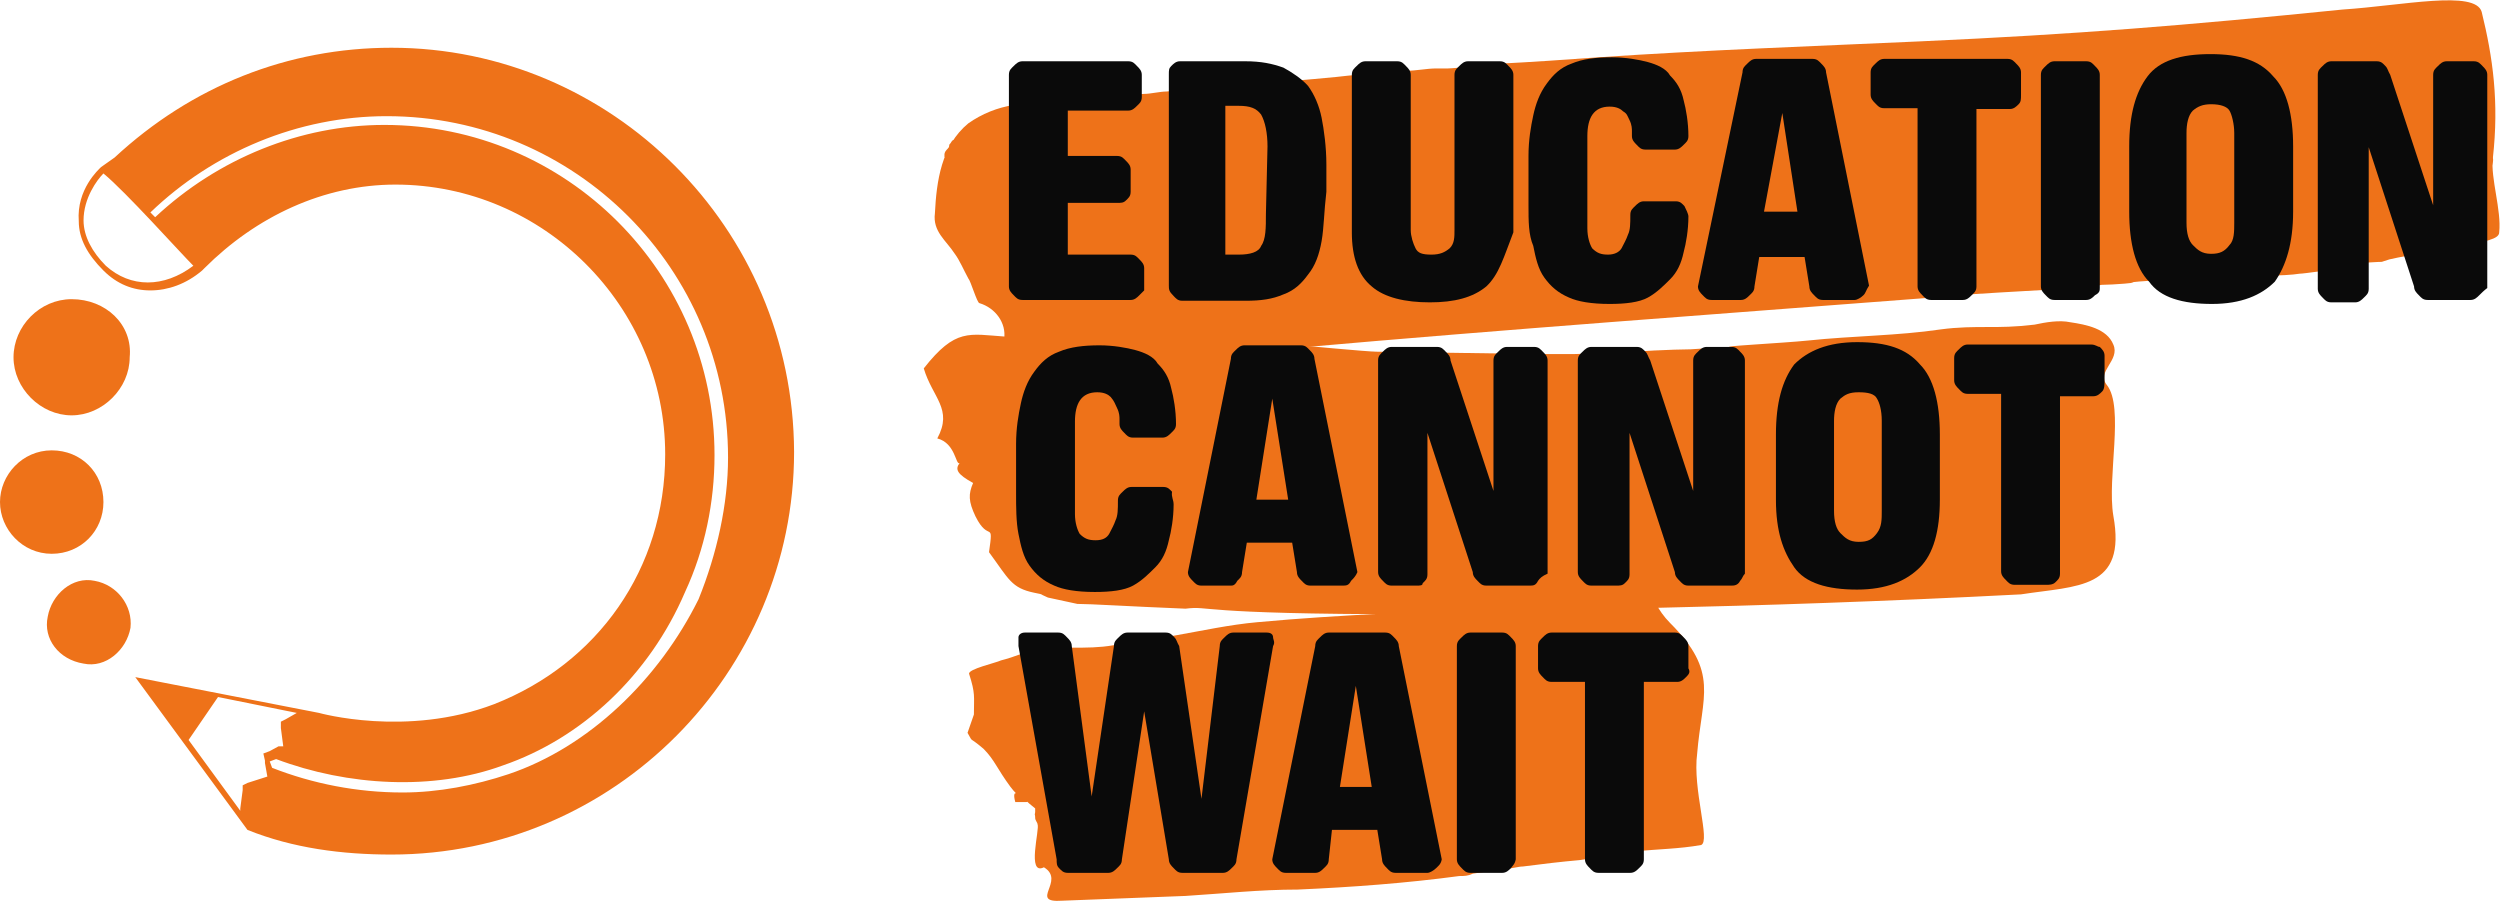
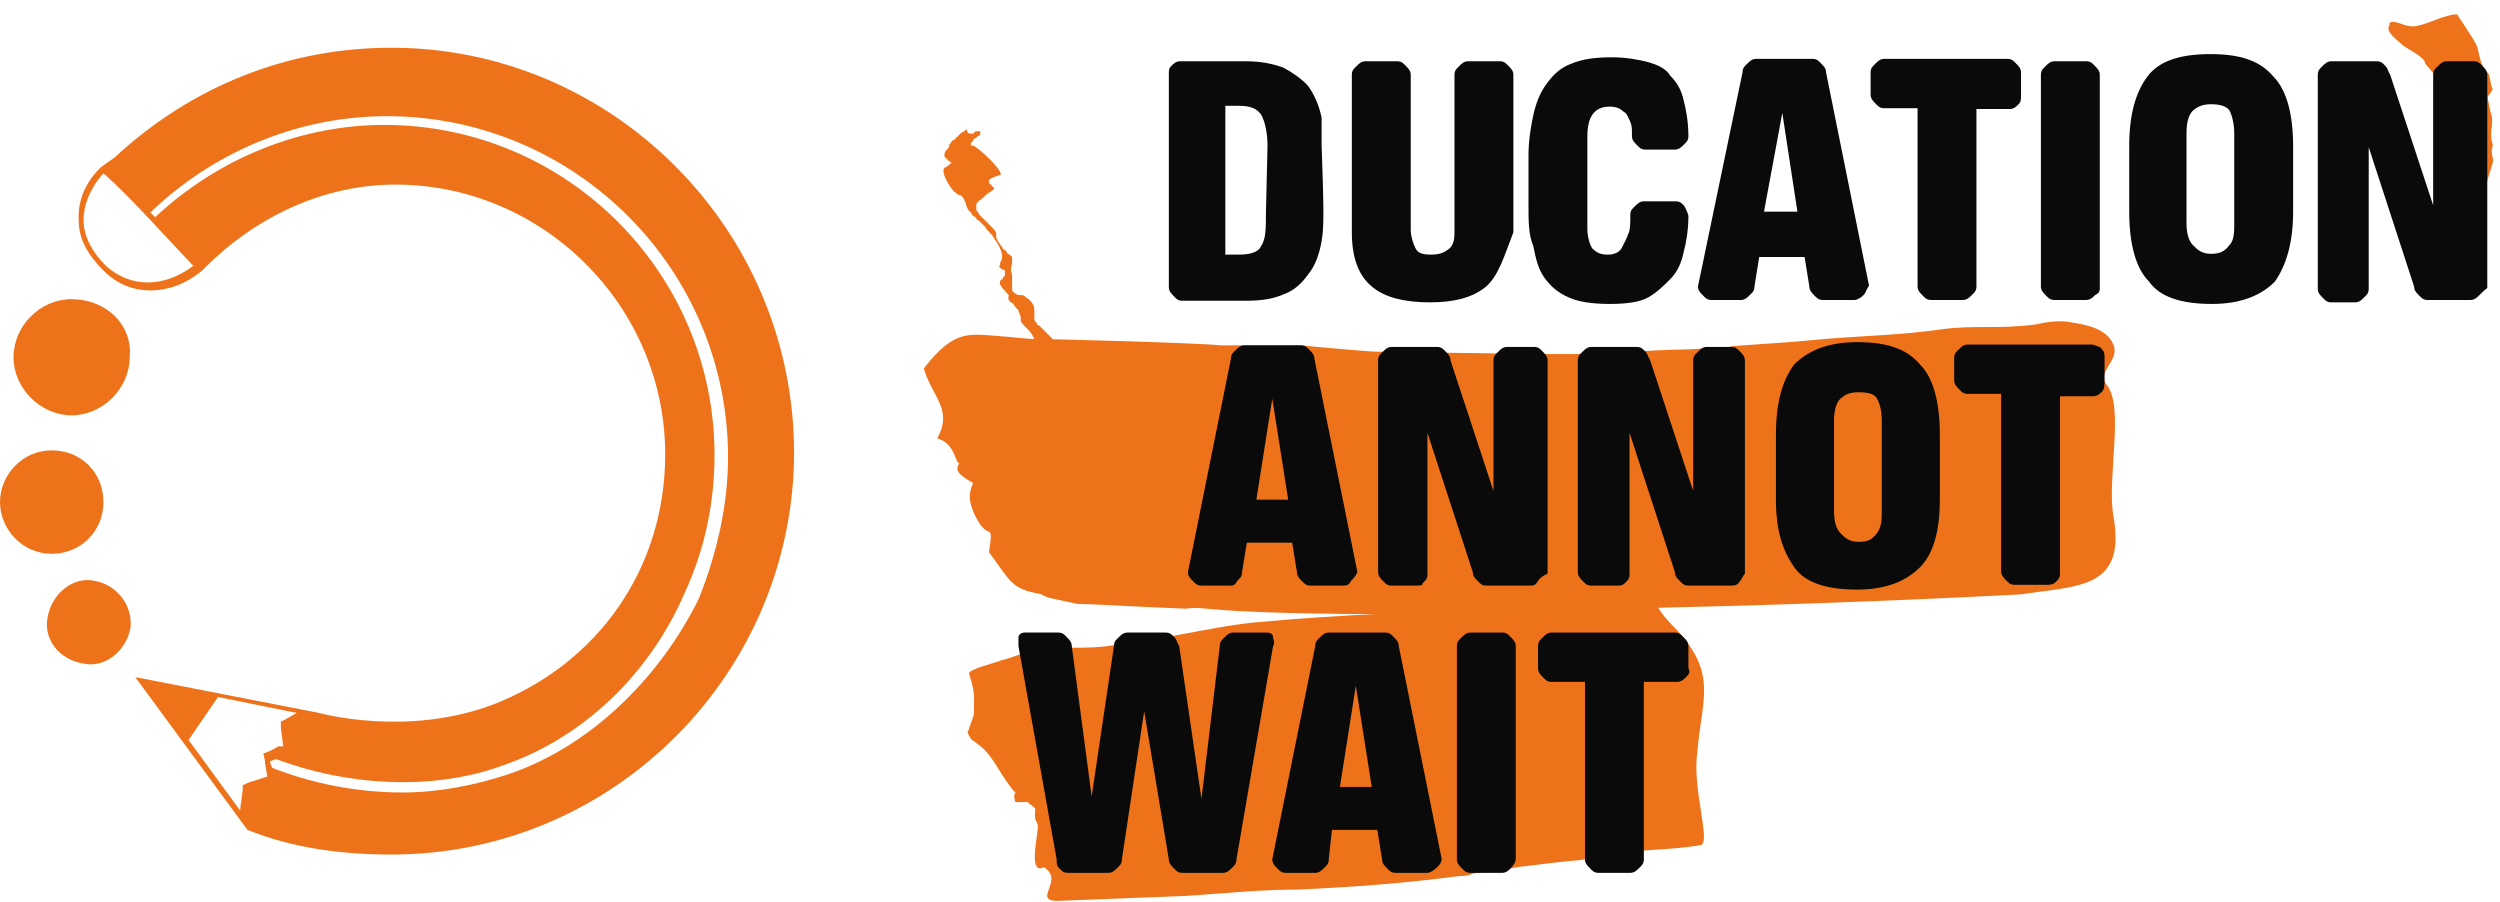
<svg xmlns="http://www.w3.org/2000/svg" version="1.1" id="Шар_1" x="0px" y="0px" viewBox="0 0 314.2 113.4" style="enable-background:new 0 0 314.2 113.4;" xml:space="preserve">
  <style type="text/css">
	.st0{fill:#EE7219;}
	.st1{fill:#0A0A0A;}
</style>
  <g>
-     <path class="st0" d="M300.3,32.6c2.5-0.6,8.5-1.4,9.6-1.7c2.3-0.6,4.2-0.8,4.2-1.7c0.3-2.8-1.1-6.8-0.8-9.3   c0.8-7.1,0-12.7-1.4-18.4c-0.8-2.8-9.9-0.8-17.5-0.3c-19.8,2-33.3,3.1-53.1,4c-13.3,0.6-27.1,1.1-40.4,2c-4,0.3-8.5,0.6-12.4,0.8   c0,0-5.7,0.6-6.5,0.6c0.6,0-0.8,0-1.4,0c-1.4,0-2.5,0.3-4,0.3l-7.1,0.6c-2,0.3-22.9,2-22.9,2c-0.8,0-2,0.3-2.8,0.3   c-0.8,0-15,1.1-16.4,1.4c-2,0.3-4,1.1-5.7,2.3c-3.4,2.8-4,7.3-4.2,11.3c-0.3,2.3,1.4,3.4,2.5,5.1c0.6,0.8,1.1,2,1.7,3.1   c0.3,0.3,1.1,3.1,1.4,3.1c2,0.6,3.4,2.5,3.1,4.5c0.3,0,2.8,0.3,3.4,0.3c2.8,0,20.9,0.8,23.7,0.8c0.8,0,1.7,0,2.3,0c0,0,6.5,0,7.3,0   h0.3c26-2.3,52.3-4.2,78.3-6.2l3.7-0.3c2.8-0.3,9.3-0.6,12.4-0.8c0.8,0,5.4-0.3,6.5-0.6c1.4,0,5.1-0.3,3.7-0.3   c1.7-0.3,13.8-0.8,16.1-0.8c-2,0,3.4,0,5.1-0.3c0.6,0,4.5-0.6,6.5-0.8l2-0.6C300.3,32.8,298.6,33.1,300.3,32.6" />
    <path class="st0" d="M213.3,94.7c0.6-7.3,2.8-10.2-3.4-16.4c-0.8-0.8-1.4-1.7-1.7-2.3c0,0,0,0,0-0.3l0,0l0,0   c-0.3-0.8-0.3-1.4-1.7-2c-0.3,0-0.3,0-0.3,0H206c-0.6-0.3-0.8-0.6-1.4-0.6l0,0c-0.3,0-0.6,0-0.8,0c-1.7,0.6-3.4,1.1-5.1,1.7   c-0.6,0.3-1.4,0.6-2.3,0.8c-0.3,0.3-0.6,0.3-1.1,0.3c-0.3,0-0.6,0.3-0.8,0.3c0,0-1.7,0-0.8,0l0,0h-0.3l0,0H193l0,0   c-0.8-0.3-1.1-1.1-3.1-0.8c-0.3,0-0.6,0-0.6,0c-0.6,0-0.8,0.3-1.4,0.3c-2,0.3-4,0.6-5.9,0.8l0,0c-2.5,0.3-5.1,0.6-7.9,0.6   c-5.7,0.3-10.7,0.6-16.1,1.1c-3.4,0.3-7.1,1.1-10.5,1.7l-3.1,0.6l-4.5,0.6c-1.7,0.3-3.4,0.3-5.1,0.3c-3.4,0.3-5.7,0.6-6.5,0.8   c-0.8,0.3-1.7,0.6-2.5,0.8c-0.6,0.3-4.2,1.1-4,1.7c0.8,2.5,0.6,2.8,0.6,5.1l-0.8,2.3c0.8,1.4,0,0.3,2,2c1.4,1.4,1.7,2.5,3.4,4.8   c0.6,0.8,0.8,0.8,0.6,0.8c0,0-0.3,0,0,1.1c0.8,0,1.1,0,1.4,0s-0.3-0.3,1.1,0.8c0,0.3,0,0.3,0,0.6c0,0,0,0.3,0,0.6   c0,0.3,0.3,0.6,0.3,0.8c0.3,0.6-1.4,6.5,0.8,5.4c2.8,1.7-2,4.5,2.3,4.2l15.5-0.6c4.8-0.3,9.3-0.8,14.1-0.8   c6.8-0.3,13.6-0.8,20.3-1.7c0.6,0,1.1,0,1.7-0.3l4-0.6l0,0c0.8,0,1.7-0.3,2.3-0.3c2.3-0.3,4.8-0.6,7.1-0.8l7.1-1.1   c2.8-0.3,5.4-0.3,8.2-0.8C215,105.7,212.7,99.2,213.3,94.7" />
    <path class="st0" d="M177.7,77.2c1.4,0,2.8-0.3,4-0.3l0,0c2-0.3,4-0.6,5.9-0.8c0.6,0,0.8-0.3,1.4-0.3c0.3,0,0.6,0,0.6,0   c2-0.3,2.3,0.6,3.1,0.8l0,0h0.3l0,0h0.3l0,0h0.8c0.3,0,0.6,0,0.8-0.3c0.3,0,0.6-0.3,1.1-0.3c0.6-0.3,1.4-0.6,2.3-0.8   c1.7-0.6,3.4-1.4,5.1-1.7c0.3,0,0.6,0,0.8,0l0,0c0.6,0,0.8,0.3,1.4,0.6c0.3,0,0.3,0,0.3,0c0.3,0,0.3,0,0.3,0c1.4,0.3,1.1,0.8,1.7,2   l0,0l0,0v0.3l0,0c13.3-0.3,28.8-0.8,46.1-1.7c7.1-1.1,13.3-0.6,11.6-9.9c-0.8-4.8,1.4-13.6-0.8-16.4c-1.4-1.7,1.7-3.1,0.8-5.1   c-0.8-2-3.4-2.5-5.4-2.8c-1.4-0.3-3.1,0-4.5,0.3c-2.5,0.3-4.2,0.3-5.9,0.3c-1.7,0-3.7,0-5.9,0.3c-5.4,0.8-11,0.8-16.7,1.4   c-2.8,0.3-12.4,0.8-9.3,0.8c-1.1,0-5.4,0.3-5.4,0.3c-2,0-8.2,0.3-6.2,0.3c-0.6,0-7.9,0.3-8.5,0.3c-1.4,0-5.7,0-4.2,0   c-1.4,0-19.5-0.3-20.6-0.3s-9.6-0.8-9.6-0.8H163c-0.8,0-7.3,0-7.3,0c-0.8,0-1.7,0-2.3,0c-2.8-0.3-20.9-0.8-23.7-0.8   c-0.6,0-3.1-0.3-3.4-0.3c-4.5-0.3-6.2-1.1-10.2,4c1.1,3.7,3.7,5.1,1.7,8.8c2.3,0.6,2.3,3.4,2.8,3.1c-0.6,0.8-0.3,1.4,1.7,2.5   c-0.6,1.4-0.6,2.3,0.3,4.2c1.7,3.4,2.3,0.3,1.7,4.5c2.5,3.4,2.8,4.5,5.7,5.1c1.4,0.3,0.3,0,1.7,0.6l3.7,0.8c1.7,0,6.2,0.3,13.6,0.6   C152.3,76.1,149.7,77.2,177.7,77.2L177.7,77.2z" />
    <path class="st0" d="M130,42.7c-0.3-1.1-1.4-1.7-1.7-2.3l0,0v-0.3c0-0.6-0.3-0.8-0.3-1.1c-0.3-0.3-0.6-0.6-0.6-0.8   c-0.6-0.3-0.8-0.6-0.6-1.1c-0.3-0.3-1.4-1.4-1.1-1.7c0-0.3,0.3-0.3,0.3-0.3c0-0.3,0.3-0.3,0.3-0.6v-0.3c0-0.3,0-0.3-0.3-0.3   c-0.3-0.3-0.6-0.3-0.3-0.6v-0.3c0.6-0.8,0-2-0.8-3.1c-0.3-0.6-0.8-0.8-1.1-1.4c-0.3-0.3-0.6-0.6-0.8-0.8c-0.3,0-0.3-0.3-0.3-0.3   c-0.3-0.3-0.6-0.3-0.6-0.6c-0.8-0.6-0.6-1.4-1.1-2l-0.3-0.3c-0.3,0-0.3,0-0.6-0.3c-0.3,0-2-2.5-1.4-3.1c0.6-0.3,0.8-0.6,0.8-0.6   h0.3l0,0l0,0c-0.3,0-0.6-0.3-1.1-0.8v-0.3c0,0,0-0.3,0.3-0.6s0.3-0.3,0.3-0.6c0.3-0.3,0.3-0.6,0.6-0.6c0.3-0.3,0.6-0.6,0.8-0.8   s0.6-0.3,0.8-0.6c0,0.6,0.3,0.6,0.8,0.6l0.3-0.3c0.3,0,0.3,0,0.3,0c0.3,0,0.3,0,0.3,0s0,0,0,0.3s-0.3,0.3-0.3,0.3l-0.3,0.3   c-0.3,0-0.3,0.3-0.3,0.3l-0.3,0.3c0,0.3,0,0.3,0.3,0.3c0.8,0.3,4,3.4,3.4,3.7c-1.1,0.3-1.4,0.6-1.4,0.6c0,0.3,0,0.3,0,0.3   c0,0.3,0.3,0.3,0.3,0.3s0,0.3,0.3,0.3v0.3l0,0c-0.8,0.6-0.6,0.3-1.4,1.1c-0.3,0.3-0.6,0.3-0.8,0.8c0,0.3,0,0.3,0,0.6   c0,0.3,0.3,0.3,0.3,0.6c0.3,0.3,0.6,0.6,0.8,0.8c0.3,0.3,0.3,0.3,0.6,0.6c0.6,0.6,0.8,0.8,0.8,1.1v0.3c0,0.3,0.3,0.8,0.8,1.4   c0,0.3,0.3,0.3,0.3,0.3c0.3,0.3,0.3,0.6,0.6,0.6l0.3,0.3v0.6c0,0.6-0.3,0.8,0,1.7V36c0,0.6,0,0.6,0.3,0.8c0.3,0.3,0.6,0.3,1.1,0.3   l0.8,0.6c0.6,0.6,0.6,1.1,0.6,1.4c0,0.3,0,0.3,0,0.3v0.3c0,0.3,0,0.3,0,0.3c0,0.3,0,0.3,0.3,0.6c0,0,0,0.3,0.3,0.3   c0.3,0.3,0.6,0.6,0.8,0.8l0,0l0.3,0.3l0,0l0.3,0.3l0,0l0.3,0.3l0,0v0.3l0,0l0.3,0.3L130,42.7z" />
    <path class="st0" d="M193.3,76.6L193.3,76.6L193.3,76.6L193.3,76.6c-0.8-0.6-1.1-1.1-3.4-0.8c-0.3,0-0.6,0-0.6,0   c-0.6,0-0.8,0.3-1.4,0.3c-2,0.3-4,0.6-5.9,0.8C185.6,76.9,189.3,76.9,193.3,76.6L193.3,76.6L193.3,76.6" />
    <path class="st0" d="M213.6,105.2L213.6,105.2c0-0.3,0-0.6-0.3-0.8V104c0-0.6-0.3-1.4-0.3-2.5c0-0.3,0-0.3,0-0.6   c0-0.6-0.3-1.1-0.3-1.7c0-0.3,0-0.6,0-0.6c0-0.6,0-0.8-0.3-1.1v-0.3c0-0.3,0-0.3,0-0.6c0-0.3,0-0.3,0-0.6c0-0.3,0-0.3,0-0.6   c0-0.3,0-0.6,0-0.6l0,0v-0.3c0-0.3,0-0.6,0-0.6c0-0.3,0-0.3,0-0.3c0-0.6,0-0.8,0.3-1.4c0-0.3,0-0.3,0-0.3c0-0.3,0-0.3,0.3-0.6v-0.3   c0-0.3,0-0.3,0-0.6c0-0.3,0-0.3,0-0.3c-0.3-0.6-0.3-0.8-0.3-1.1c0-0.3,0-0.3,0-0.6c0-0.3,0-0.3-0.3-0.6c0-0.3,0-0.6,0-1.1   c0.3-0.8,0.3-2,0-2.8c0-0.3-0.3-0.6-0.3-0.6c0-0.3-0.3-0.3-0.3-0.3c-0.3-0.3-0.3-0.3-0.3-0.3l0,0c0,0,0.3-0.3,0.3-0.6   c0.3,0,0-0.3,0-0.6c-0.3-0.3-0.6-0.3-0.6-0.6c0,0-1.4-0.8-2-1.7c-0.3-0.3-0.6-0.6-0.6-0.6c0-0.3-0.6-0.6-1.1-0.8   c-0.6-0.6-1.4-0.8-1.7-1.1c-0.3,0-0.3-0.3-0.3-0.3c-0.8,0-1.1-0.3-1.4-0.3s-0.3,0-0.8,0c-0.3,0-0.3,0-0.6,0c0,0,0,0-0.3,0   c-0.3,0-0.3,0-0.3,0H202h-0.3h-0.3c0,0,4-0.3,6.2-0.3c0,0,0,0,0-0.3l0,0l0,0c-0.3-0.8-0.3-1.4-1.7-2c-0.3,0-0.3,0-0.3,0   c-0.3,0-0.3,0-0.3,0c-0.6-0.3-0.8-0.6-1.4-0.6l0,0c-0.3,0-0.6,0-0.8,0c-1.7,0.6-3.4,1.1-5.1,1.7c-0.6,0.3-1.4,0.6-2.3,0.8   c-0.3,0.3-0.6,0.3-1.1,0.3c-0.3,0-0.6,0.3-0.8,0.3c2,0,6.2,0,6.2,0v0.3c0,0,0,0.3,0.3,0.3c0.3,0.6,1.4,1.1,1.7,1.4l0.3,0.3   c0,0,0.3,0.3,0.6,0.3c0.3,0,0.3,0.3,0.6,0.3s0.3,0.3,0.6,0.3l0.3,0.3l4.5,5.9h0.3c0.3,0,0.3,0,0.3,0h0.3c0.3,0,0.3,0,0.6,0   c0.3,0,0.3,0,0.3,0c0.3,0,0.6,0,0.6,0v0.3l-0.3,0.3c-0.3,0.3-0.3,0.3-0.6,0.6c-0.3,0.3-0.3,0.3-0.3,0.6c0,0.6-0.3,0.8-0.3,1.1   c-0.3,0.6-0.8,0.8-0.6,1.4c0,0,0,0,0.3,0.3c0.3,0.3,0.3,0.3,0.6,0.6c0.3,0.3,0.6,0.3,0.6,0.6c0,0.3,0,0.3,0,0.3s0,0.3-0.3,0.3   c-0.3,0.3-0.6,0.6-0.3,0.8c0.8,0.8,0.8,1.1,0.8,1.7c0,0.3,0,0.3,0,0.3c-0.3,0.6-0.3,0.8-0.3,1.4c0.3,2.3,2,6.5,2.5,8.2l0,0   C213.3,104.6,213.6,104.9,213.6,105.2L213.6,105.2L213.6,105.2" />
    <path class="st0" d="M258.2,43.3c0.3,0,0.3,0.3,0.6,0.6c0.6,0.6,2.3,1.7,4,5.9c0.3,0.8,0.6,1.4,0.6,1.7c0.3,0.8,1.1,3.1,1.7,4.5   c0,0.3,0,0.6,0.3,0.8c-0.6,0.6-0.3-0.6-0.3,1.7c0,1.4-0.8,2.3-0.6,3.7c0,0.3-0.3,0.3-0.3,1.4c0,0.6-1.1,2-1.1,3.7   c0,0.3-0.3,0.3-0.3,1.4c0,0.6-0.8,1.1-0.3-1.7c0.3-1.4,0.6-0.8-0.3-3.4c-0.6-1.4,1.1,0.3,0-2c-1.1-2.5,0-0.8,0.6-2.5   c0.3-0.8,2,0.3,0-1.4c-0.3-0.3-1.7-2.5-1.1-2.5c0.8-0.3,0.3-1.4-0.3-2.5c0-0.3-1.1-2.3-0.8-2.5v-0.3c0,0-0.8-4.5-2.3-5.9   c0-0.3,0-0.3,0-0.3L258.2,43.3z" />
    <path class="st0" d="M127.1,61.1c-0.6-1.1-0.8-2.3-1.7-3.4c-0.6-0.8-0.8-1.7-1.4-2.3c-0.6-0.6-1.4-1.1-2-2l-0.3-0.3   c0-0.3,0-0.3,0.3-0.3c0.6-0.6,1.1-1.1,1.7-1.4c0.3,0,0.3-0.3,0.3-0.3c0-0.3-0.3-0.6-0.3-0.6c-0.3-0.3,0-0.6,0.3-0.8   c0.3-0.3,0.6-0.3,0.8-0.3c-0.8-1.7-2.5-2.8-4-4c0.6-0.6-2.3-0.3-2.8,0.6c-0.6,0.8,1.1,6.5,1.7,6.8c0.8,0.8,1.4,2,2.3,2.8   s2.3,1.7,2.8,2.5c0.3,0.6,0.6,1.1,0.6,1.7c0,0.6-0.3,1.1,0,1.7c0,0.3,0.3,0.3,0.3,0.6s0,0.6,0,0.8c0,0.6,0.3,0.8,0.6,1.1   c0.6,0.6,0.8,1.4,1.4,2c-0.3-1.4-0.3-2.8-0.3-4.5L127.1,61.1" />
    <path class="st0" d="M129.7,95.6c0.3-0.6-3.4-2.5-2.8-3.1c1.4-1.7,1.1-0.8,2-1.7c0.6-0.6-1.4-0.8,0.3-1.7l-0.3-1.1   c-0.8-0.8-2.3-2.3-2.8-2.3c-0.8-0.3,2.3-1.7,0.3-1.4l-0.3,0.3c-2,0-4,3.4-3.4,3.7c1.7,1.4,1.7,0.3,0.3,1.4   c-0.6,0.6,1.1,2.8,1.4,2.8c1.7,0.3,0.8,1.4,2,2.3c1.4,0.8,4.8,4,3.7,5.4c-0.6,0.8,1.1,0.3,0,2c-0.3,0.3,0.8,1.4,1.4,1.4   c-0.3,0.3,0,0.6,0.3,0.8c0.3,0.3,0.6,2.3,1.1,3.7c0.3,1.1,0.8,2,0.8,2c0.6,1.1,2.5,4.5,1.4,2c-0.3-0.8-0.3-1.4,0.3-2   c0,0,0.3-1.1,0-2.5c-0.3-1.1-2-3.7-2-4.5c0-0.8-2-4.5-2.5-5.4C130.2,96.7,129.7,95.8,129.7,95.6" />
    <path class="st0" d="M130,42.7c-0.6,0-1.1,0-1.7,0H128c-0.3,0-0.6,0-0.8,0h-0.3c-0.3,0-0.6,0-0.8,0c0,0.3,0,0.8-0.3,1.1l0,0   c0.3,0,0.3,0,0.6,0c0.3,0,0.3,0,0.6,0c0.3,0,0.6,0,0.8,0.3c0.6,0.3,1.1,0.6,1.7,0.8c0.3,0,0.8,0.3,1.1,0.6c0.6,0.3,3.7,0.6,3.7,0.6   c0.8,0.3,4.5,0.6,6.5,0.6c1.7,0,5.1-0.6,7.3-0.6c2,0,3.7-0.3,5.7-0.6c1.7-0.3,3.4-0.3,4.8-0.3c2.3-0.3,9.3,0.8,9.3,0.8   c3.1,0.3,4.8-0.6,5.1-0.8c-1.1,0-9.6-0.8-9.6-0.8H163c-0.8,0-7.3,0-7.3,0c-0.8,0-1.7,0-2.3,0C150.9,43.6,132.8,43,130,42.7   L130,42.7z" />
-     <path class="st1" d="M147.5,63.4c0,1.7-0.3,3.4-0.6,4.5c-0.3,1.4-0.8,2.5-1.7,3.4c-0.8,0.8-1.7,1.7-2.8,2.3   c-1.1,0.6-2.8,0.8-4.8,0.8c-2.3,0-4-0.3-5.1-0.8c-1.4-0.6-2.3-1.4-3.1-2.5c-0.8-1.1-1.1-2.5-1.4-4s-0.3-3.4-0.3-5.1v-6.2   c0-2,0.3-3.7,0.6-5.1c0.3-1.4,0.8-2.8,1.7-4c0.8-1.1,1.7-2,3.1-2.5c1.4-0.6,3.1-0.8,5.1-0.8c1.7,0,3.4,0.3,4.5,0.6   c1.1,0.3,2.3,0.8,2.8,1.7c0.8,0.8,1.4,1.7,1.7,3.1c0.3,1.1,0.6,2.8,0.6,4.5c0,0.6-0.3,0.8-0.6,1.1c-0.3,0.3-0.6,0.6-1.1,0.6h-3.7   c-0.6,0-0.8-0.3-1.1-0.6s-0.6-0.6-0.6-1.1v-0.6c0-0.3,0-0.8-0.3-1.4c-0.3-0.6-0.3-0.8-0.8-1.4c-0.3-0.3-0.8-0.6-1.7-0.6   c-2,0-2.8,1.4-2.8,3.7v11.6c0,1.1,0.3,2,0.6,2.5c0.6,0.6,1.1,0.8,2,0.8s1.4-0.3,1.7-0.8c0.3-0.6,0.6-1.1,0.8-1.7   c0.3-0.6,0.3-1.4,0.3-2.5c0-0.6,0.3-0.8,0.6-1.1c0.3-0.3,0.6-0.6,1.1-0.6h4c0.6,0,0.8,0.3,1.1,0.6   C147.2,62.5,147.5,62.8,147.5,63.4" />
    <path class="st1" d="M169.8,73c-0.3,0.6-0.6,0.6-1.1,0.6h-4c-0.6,0-0.8-0.3-1.1-0.6c-0.3-0.3-0.6-0.6-0.6-1.1l-0.6-3.7h-5.7   l-0.6,3.7c0,0.6-0.3,0.8-0.6,1.1c-0.3,0.6-0.6,0.6-0.8,0.6h-3.7c-0.6,0-0.8-0.3-1.1-0.6c-0.3-0.3-0.6-0.6-0.6-1.1l5.4-26.8   c0-0.6,0.3-0.8,0.6-1.1c0.3-0.3,0.6-0.6,1.1-0.6h7.1c0.6,0,0.8,0.3,1.1,0.6c0.3,0.3,0.6,0.6,0.6,1.1l5.4,26.8   C170.4,72.4,170.1,72.7,169.8,73 M159.9,50.1l-2,12.7h4L159.9,50.1z" />
    <path class="st1" d="M193.3,73c-0.3,0.6-0.6,0.6-1.1,0.6h-5.4c-0.6,0-0.8-0.3-1.1-0.6c-0.3-0.3-0.6-0.6-0.6-1.1l-5.7-17.5v0.3v17.5   c0,0.6-0.3,0.8-0.6,1.1c0,0.3-0.3,0.3-0.8,0.3h-3.1c-0.6,0-0.8-0.3-1.1-0.6c-0.3-0.3-0.6-0.6-0.6-1.1V45.3c0-0.6,0.3-0.8,0.6-1.1   c0.3-0.3,0.6-0.6,1.1-0.6h5.7c0.6,0,0.8,0.3,1.1,0.6c0.3,0.3,0.6,0.6,0.6,1.1l5.4,16.4V45.3c0-0.6,0.3-0.8,0.6-1.1   c0.3-0.3,0.6-0.6,1.1-0.6h3.4c0.6,0,0.8,0.3,1.1,0.6c0.3,0.3,0.6,0.6,0.6,1.1v26.8C193.8,72.4,193.5,72.7,193.3,73" />
    <path class="st1" d="M218.7,73c-0.3,0.6-0.8,0.6-1.1,0.6h-5.4c-0.6,0-0.8-0.3-1.1-0.6c-0.3-0.3-0.6-0.6-0.6-1.1l-5.7-17.5v0.3v17.5   c0,0.6-0.3,0.8-0.6,1.1c-0.3,0.3-0.6,0.3-1.1,0.3H200c-0.6,0-0.8-0.3-1.1-0.6c-0.3-0.3-0.6-0.6-0.6-1.1V45.3c0-0.6,0.3-0.8,0.6-1.1   c0.3-0.3,0.6-0.6,1.1-0.6h5.7c0.6,0,0.8,0.3,1.1,0.6c0.3,0.3,0.3,0.6,0.6,1.1l5.4,16.4V45.3c0-0.6,0.3-0.8,0.6-1.1   c0.3-0.3,0.6-0.6,1.1-0.6h3.1c0.6,0,0.8,0.3,1.1,0.6c0.3,0.3,0.6,0.6,0.6,1.1v26.8C219,72.4,219,72.7,218.7,73" />
    <path class="st1" d="M241.3,71.3c-1.7,1.7-4.2,2.8-7.9,2.8s-6.5-0.8-7.9-2.8c-1.4-2-2.3-4.5-2.3-8.5v-8.2c0-4,0.8-6.8,2.3-8.8   c1.7-1.7,4.2-2.8,7.9-2.8s6.2,0.8,7.9,2.8c1.7,1.7,2.5,4.8,2.5,8.8v8.2C243.8,66.7,243,69.6,241.3,71.3 M236.5,52.9   c0-1.4-0.3-2.3-0.6-2.8c-0.3-0.6-1.1-0.8-2.3-0.8s-1.7,0.3-2.3,0.8c-0.6,0.6-0.8,1.7-0.8,2.8v11.3c0,1.4,0.3,2.3,0.8,2.8   c0.6,0.6,1.1,1.1,2.3,1.1s1.7-0.3,2.3-1.1c0.6-0.8,0.6-1.7,0.6-2.8V52.9z" />
    <path class="st1" d="M264.2,49.2c-0.3,0.3-0.6,0.6-1.1,0.6h-4.2v22.3c0,0.6-0.3,0.8-0.6,1.1s-0.8,0.3-1.1,0.3h-4   c-0.6,0-0.8-0.3-1.1-0.6c-0.3-0.3-0.6-0.6-0.6-1.1V49.5h-4.2c-0.6,0-0.8-0.3-1.1-0.6s-0.6-0.6-0.6-1.1V45c0-0.6,0.3-0.8,0.6-1.1   s0.6-0.6,1.1-0.6h15.5c0.6,0,0.8,0.3,1.1,0.3c0.3,0.3,0.6,0.6,0.6,1.1v2.8C264.5,48.4,264.5,48.9,264.2,49.2" />
    <path class="st1" d="M155.4,108c0,0.6-0.3,0.8-0.6,1.1c-0.3,0.3-0.6,0.6-1.1,0.6h-5.1c-0.6,0-0.8-0.3-1.1-0.6   c-0.3-0.3-0.6-0.6-0.6-1.1l-3.1-18.6L141,108c0,0.6-0.3,0.8-0.6,1.1c-0.3,0.3-0.6,0.6-1.1,0.6h-5.1c-0.6,0-0.8-0.3-1.1-0.6   c-0.3-0.3-0.3-0.6-0.3-1.1L128,81.2c0-0.6,0-0.8,0-1.1s0.3-0.6,0.8-0.6h4.2c0.6,0,0.8,0.3,1.1,0.6c0.3,0.3,0.6,0.6,0.6,1.1   l2.5,18.9l2.8-18.9c0-0.6,0.3-0.8,0.6-1.1c0.3-0.3,0.6-0.6,1.1-0.6h4.8c0.6,0,0.8,0.3,1.1,0.6s0.3,0.6,0.6,1.1l2.8,19.2l2.3-19.2   c0-0.6,0.3-0.8,0.6-1.1c0.3-0.3,0.6-0.6,1.1-0.6h4.2c0.6,0,0.8,0.3,0.8,0.6s0.3,0.6,0,1.1L155.4,108z" />
    <path class="st1" d="M180.5,109.1c-0.3,0.3-0.8,0.6-1.1,0.6h-4c-0.6,0-0.8-0.3-1.1-0.6c-0.3-0.3-0.6-0.6-0.6-1.1l-0.6-3.7h-5.7   L167,108c0,0.6-0.3,0.8-0.6,1.1c-0.3,0.3-0.6,0.6-1.1,0.6h-3.7c-0.6,0-0.8-0.3-1.1-0.6c-0.3-0.3-0.6-0.6-0.6-1.1l5.4-26.8   c0-0.6,0.3-0.8,0.6-1.1c0.3-0.3,0.6-0.6,1.1-0.6h7.1c0.6,0,0.8,0.3,1.1,0.6c0.3,0.3,0.6,0.6,0.6,1.1l5.4,26.8   C181.1,108.6,180.8,108.8,180.5,109.1 M170.4,86.2l-2,12.7h4L170.4,86.2z" />
    <path class="st1" d="M189.9,109.1c-0.3,0.3-0.6,0.6-1.1,0.6h-4c-0.6,0-0.8-0.3-1.1-0.6c-0.3-0.3-0.6-0.6-0.6-1.1V81.2   c0-0.6,0.3-0.8,0.6-1.1c0.3-0.3,0.6-0.6,1.1-0.6h4c0.6,0,0.8,0.3,1.1,0.6c0.3,0.3,0.6,0.6,0.6,1.1V108   C190.4,108.6,190.1,108.8,189.9,109.1" />
    <path class="st1" d="M211.9,85.1c-0.3,0.3-0.6,0.6-1.1,0.6h-4.2V108c0,0.6-0.3,0.8-0.6,1.1c-0.3,0.3-0.6,0.6-1.1,0.6h-4   c-0.6,0-0.8-0.3-1.1-0.6c-0.3-0.3-0.6-0.6-0.6-1.1V85.7h-4.2c-0.6,0-0.8-0.3-1.1-0.6c-0.3-0.3-0.6-0.6-0.6-1.1v-2.8   c0-0.6,0.3-0.8,0.6-1.1c0.3-0.3,0.6-0.6,1.1-0.6h15.5c0.6,0,0.8,0.3,1.1,0.6s0.6,0.6,0.6,1.1V84C212.5,84.5,212.2,84.8,211.9,85.1" />
    <path class="st0" d="M9,37.6c-4,0-7.3,3.4-7.3,7.3s3.4,7.3,7.3,7.3s7.3-3.4,7.3-7.3C16.7,40.8,13.3,37.6,9,37.6" />
    <path class="st0" d="M13,63.1c0-3.7-2.8-6.5-6.5-6.5S0,59.7,0,63.1c0,3.4,2.8,6.5,6.5,6.5S13,66.7,13,63.1" />
    <path class="st0" d="M11.9,73c-2.8-0.6-5.4,1.7-5.9,4.5c-0.6,2.8,1.4,5.4,4.5,5.9c2.8,0.6,5.4-1.7,5.9-4.5   C16.7,76.1,14.7,73.5,11.9,73" />
    <path class="st0" d="M49.2,6c-13,0-25.1,4.8-34.8,13.8L12.7,21c-0.3,0.3-3.1,2.8-2.8,6.8C9.9,30,11,32,13,34   c1.7,1.7,3.7,2.5,5.9,2.5s4.5-0.8,6.5-2.5l0.3-0.3l0,0c6.5-6.5,15-10.5,24-10.5c18.6,0,33.9,15.3,33.9,33.9   c0,14.4-8.5,26.3-21.5,31.4c-11,4.2-22,1.1-22,1.1L17,85.1l14.1,19.2c5.7,2.3,11.9,3.1,18.1,3.1c28,0,50.6-22.9,50.6-50.6   C99.7,28.6,76.8,6,49.2,6 M13.3,33.4c-1.7-1.7-2.8-3.7-2.8-5.7c0-2.8,1.7-5.1,2.5-5.9c2.8,2.3,9.6,9.9,11.3,11.6   C20.6,36.2,16.4,36.2,13.3,33.4 M33.3,95.6v0.3l0.3,1.7l-2.5,0.8l-0.6,0.3v0.6l-0.3,2.3v0.3L23.7,93l3.7-5.4l9.9,2l-1.4,0.8l0,0   l-0.6,0.3v0.8l0.3,2.3H35l-1.1,0.6l-0.8,0.3L33.3,95.6z M63.9,97.3c-4.2,1.4-8.8,2.3-13.3,2.3c-5.7,0-11.3-1.1-16.4-3.1l-0.3-0.8   l0.8-0.3c9,3.4,19.8,4,28.5,0.8c9.9-3.4,18.4-11.3,22.9-21.8c2.5-5.4,3.7-11.3,3.7-17.2c0-22.9-18.6-41.5-41.5-41.5   c-10.5,0-20.9,4.2-28.8,11.6c0,0-0.3-0.3-0.6-0.6l0,0c7.9-7.6,18.6-12.1,29.7-12.1c23.7,0,42.9,19.2,42.9,42.9   c0,5.9-1.4,12.1-3.7,17.8C82.8,85.4,74,93.9,63.9,97.3" />
    <path class="st0" d="M310.2,15.9c0.6-0.8,2.5-1.4,0-1.4c0,0-0.6,0-0.6-0.8c-0.3-0.6-1.1-1.4-1.7-2c-1.4-1.7-3.1-3.7-3.1-3.7   c0-0.8-2-1.7-2.8-2.3c-0.6-0.6-2.3-1.7-1.7-2.5V2.9c0.8-0.6,2,0.8,3.7,0.3c1.4-0.3,3.4-1.4,4.8-1.4c0,0,2.3,3.4,2.5,4   c0.3,0.8,0.3,2.3,1.4,3.4c0.3,0.3,0.3,1.7,0.6,2c-0.8,1.4-0.8,0.3-0.3,2.8c0.6,1.7-0.3,2.5,0.3,4.2c0,0.3-0.3,0.6,0,1.7   c0.3,0.6-1.4,3.4-0.8,5.4c0,0.3-0.3,0.8-0.6,2c-0.3,0.8-0.8,0.3-0.6-1.4c0.3-1.4,0.6-1.4-0.8-3.1c-0.3-0.6-0.3-1.1,0-1.4   c0.3-0.3,0.3-0.6,0-0.8C309.9,19.3,309.7,16.5,310.2,15.9" />
-     <path class="st1" d="M143.2,37.1c-0.3,0.3-0.6,0.6-1.1,0.6h-13.6c-0.6,0-0.8-0.3-1.1-0.6s-0.6-0.6-0.6-1.1V9.4   c0-0.6,0.3-0.8,0.6-1.1c0.3-0.3,0.6-0.6,1.1-0.6h13.3c0.6,0,0.8,0.3,1.1,0.6s0.6,0.6,0.6,1.1v2.8c0,0.6-0.3,0.8-0.6,1.1   c-0.3,0.3-0.6,0.6-1.1,0.6h-7.6v5.7h6.2c0.6,0,0.8,0.3,1.1,0.6c0.3,0.3,0.6,0.6,0.6,1.1v2.8c0,0.6-0.3,0.8-0.6,1.1   c-0.3,0.3-0.6,0.3-1.1,0.3h-6.2V32h7.9c0.6,0,0.8,0.3,1.1,0.6s0.6,0.6,0.6,1.1v2.8C143.8,36.5,143.5,36.8,143.2,37.1" />
-     <path class="st1" d="M166.1,30.3c-0.3,1.7-0.8,3.1-1.7,4.2c-0.8,1.1-1.7,2-3.1,2.5c-1.4,0.6-2.8,0.8-4.8,0.8h-7.9   c-0.6,0-0.8-0.3-1.1-0.6c-0.6-0.6-0.6-0.8-0.6-1.4V9.4c0-0.6,0-0.8,0.3-1.1c0.3-0.3,0.6-0.6,1.1-0.6h8.2c2,0,3.4,0.3,4.8,0.8   c1.1,0.6,2.3,1.4,3.1,2.3c0.8,1.1,1.4,2.5,1.7,4s0.6,3.7,0.6,5.9v3.4C166.4,26.6,166.4,28.6,166.1,30.3 M159.3,18.4   c0-1.7-0.3-3.1-0.8-4c-0.6-0.8-1.4-1.1-2.8-1.1H154V32h1.7c1.4,0,2.5-0.3,2.8-1.1c0.6-0.8,0.6-2.3,0.6-4L159.3,18.4L159.3,18.4z" />
+     <path class="st1" d="M166.1,30.3c-0.3,1.7-0.8,3.1-1.7,4.2c-0.8,1.1-1.7,2-3.1,2.5c-1.4,0.6-2.8,0.8-4.8,0.8h-7.9   c-0.6,0-0.8-0.3-1.1-0.6c-0.6-0.6-0.6-0.8-0.6-1.4V9.4c0-0.6,0-0.8,0.3-1.1c0.3-0.3,0.6-0.6,1.1-0.6h8.2c2,0,3.4,0.3,4.8,0.8   c1.1,0.6,2.3,1.4,3.1,2.3c0.8,1.1,1.4,2.5,1.7,4v3.4C166.4,26.6,166.4,28.6,166.1,30.3 M159.3,18.4   c0-1.7-0.3-3.1-0.8-4c-0.6-0.8-1.4-1.1-2.8-1.1H154V32h1.7c1.4,0,2.5-0.3,2.8-1.1c0.6-0.8,0.6-2.3,0.6-4L159.3,18.4L159.3,18.4z" />
    <path class="st1" d="M186.8,36c-1.7,1.4-4,2-7.1,2s-5.7-0.6-7.3-2c-1.7-1.4-2.5-3.7-2.5-6.8V9.4c0-0.6,0.3-0.8,0.6-1.1   c0.3-0.3,0.6-0.6,1.1-0.6h4c0.6,0,0.8,0.3,1.1,0.6c0.3,0.3,0.6,0.6,0.6,1.1v19.5c0,0.8,0.3,1.7,0.6,2.3c0.3,0.6,0.8,0.8,2,0.8   c1.1,0,1.7-0.3,2.3-0.8c0.6-0.6,0.6-1.4,0.6-2.3V9.4c0-0.6,0.3-0.8,0.6-1.1c0.3-0.3,0.6-0.6,1.1-0.6h4c0.6,0,0.8,0.3,1.1,0.6   c0.3,0.3,0.6,0.6,0.6,1.1v19.8C189,32.3,188.4,34.5,186.8,36" />
    <path class="st1" d="M212.2,27.2c0,1.7-0.3,3.4-0.6,4.5c-0.3,1.4-0.8,2.5-1.7,3.4c-0.8,0.8-1.7,1.7-2.8,2.3   c-1.1,0.6-2.8,0.8-4.8,0.8c-2.3,0-4-0.3-5.1-0.8c-1.4-0.6-2.3-1.4-3.1-2.5c-0.8-1.1-1.1-2.5-1.4-4c-0.6-1.4-0.6-3.1-0.6-5.1v-6.2   c0-2,0.3-3.7,0.6-5.1s0.8-2.8,1.7-4c0.8-1.1,1.7-2,3.1-2.5c1.4-0.6,3.1-0.8,5.1-0.8c1.7,0,3.4,0.3,4.5,0.6c1.1,0.3,2.3,0.8,2.8,1.7   c0.8,0.8,1.4,1.7,1.7,3.1c0.3,1.1,0.6,2.8,0.6,4.5c0,0.6-0.3,0.8-0.6,1.1c-0.3,0.3-0.6,0.6-1.1,0.6h-3.7c-0.6,0-0.8-0.3-1.1-0.6   c-0.3-0.3-0.6-0.6-0.6-1.1v-0.6c0-0.3,0-0.8-0.3-1.4s-0.3-0.8-0.8-1.1c-0.3-0.3-0.8-0.6-1.7-0.6c-2,0-2.8,1.4-2.8,3.7v11.6   c0,1.1,0.3,2,0.6,2.5c0.6,0.6,1.1,0.8,2,0.8c0.8,0,1.4-0.3,1.7-0.8c0.3-0.6,0.6-1.1,0.8-1.7c0.3-0.6,0.3-1.4,0.3-2.5   c0-0.6,0.3-0.8,0.6-1.1c0.3-0.3,0.6-0.6,1.1-0.6h4c0.6,0,0.8,0.3,1.1,0.6C211.9,26.3,212.2,26.9,212.2,27.2" />
    <path class="st1" d="M234.2,37.1c-0.3,0.3-0.8,0.6-1.1,0.6h-4c-0.6,0-0.8-0.3-1.1-0.6c-0.3-0.3-0.6-0.6-0.6-1.1l-0.6-3.7h-5.7   l-0.6,3.7c0,0.6-0.3,0.8-0.6,1.1c-0.3,0.3-0.6,0.6-1.1,0.6h-3.7c-0.6,0-0.8-0.3-1.1-0.6c-0.3-0.3-0.6-0.6-0.6-1.1L219,9.1   c0-0.6,0.3-0.8,0.6-1.1c0.3-0.3,0.6-0.6,1.1-0.6h7.1c0.6,0,0.8,0.3,1.1,0.6c0.3,0.3,0.6,0.6,0.6,1.1l5.4,26.8   C234.5,36.5,234.5,36.8,234.2,37.1 M224,14.2l-2.3,12.4h4.2L224,14.2z" />
    <path class="st1" d="M253.7,13.1c-0.3,0.3-0.6,0.6-1.1,0.6h-4.2V36c0,0.6-0.3,0.8-0.6,1.1c-0.3,0.3-0.6,0.6-1.1,0.6h-4   c-0.6,0-0.8-0.3-1.1-0.6c-0.3-0.3-0.6-0.6-0.6-1.1V13.6h-4.2c-0.6,0-0.8-0.3-1.1-0.6c-0.3-0.3-0.6-0.6-0.6-1.1V9.1   c0-0.6,0.3-0.8,0.6-1.1c0.3-0.3,0.6-0.6,1.1-0.6h15.5c0.6,0,0.8,0.3,1.1,0.6c0.3,0.3,0.6,0.6,0.6,1.1v2.8   C254,12.5,254,12.8,253.7,13.1" />
    <path class="st1" d="M263.3,37.1c-0.3,0.3-0.6,0.6-1.1,0.6h-4c-0.6,0-0.8-0.3-1.1-0.6c-0.3-0.3-0.6-0.6-0.6-1.1V9.4   c0-0.6,0.3-0.8,0.6-1.1c0.3-0.3,0.6-0.6,1.1-0.6h4c0.6,0,0.8,0.3,1.1,0.6s0.6,0.6,0.6,1.1v26.8C263.9,36.5,263.9,36.8,263.3,37.1" />
    <path class="st1" d="M285.9,35.4c-1.7,1.7-4.2,2.8-7.9,2.8s-6.5-0.8-7.9-2.8c-1.7-1.7-2.5-4.8-2.5-8.8v-8.2c0-4,0.8-6.8,2.3-8.8   s4.2-2.8,7.9-2.8s6.2,0.8,7.9,2.8c1.7,1.7,2.5,4.8,2.5,8.8v8.2C288.2,30.6,287.3,33.4,285.9,35.4 M280.8,16.7   c0-1.1-0.3-2.3-0.6-2.8s-1.1-0.8-2.3-0.8c-1.1,0-1.7,0.3-2.3,0.8c-0.6,0.6-0.8,1.7-0.8,2.8V28c0,1.4,0.3,2.3,0.8,2.8   c0.6,0.6,1.1,1.1,2.3,1.1c1.1,0,1.7-0.3,2.3-1.1c0.6-0.6,0.6-1.7,0.6-2.8V16.7z" />
    <path class="st1" d="M311.6,37.1c-0.3,0.3-0.6,0.6-1.1,0.6h-5.4c-0.6,0-0.8-0.3-1.1-0.6c-0.3-0.3-0.6-0.6-0.6-1.1l-5.7-17.5v0.3   v17.5c0,0.6-0.3,0.8-0.6,1.1c-0.3,0.3-0.6,0.6-1.1,0.6H293c-0.6,0-0.8-0.3-1.1-0.6c-0.3-0.3-0.6-0.6-0.6-1.1V9.4   c0-0.6,0.3-0.8,0.6-1.1c0.3-0.3,0.6-0.6,1.1-0.6h5.7c0.6,0,0.8,0.3,1.1,0.6s0.3,0.6,0.6,1.1l5.4,16.4V9.4c0-0.6,0.3-0.8,0.6-1.1   c0.3-0.3,0.6-0.6,1.1-0.6h3.4c0.6,0,0.8,0.3,1.1,0.6s0.6,0.6,0.6,1.1v26.8C312.2,36.5,311.9,36.8,311.6,37.1" />
  </g>
</svg>